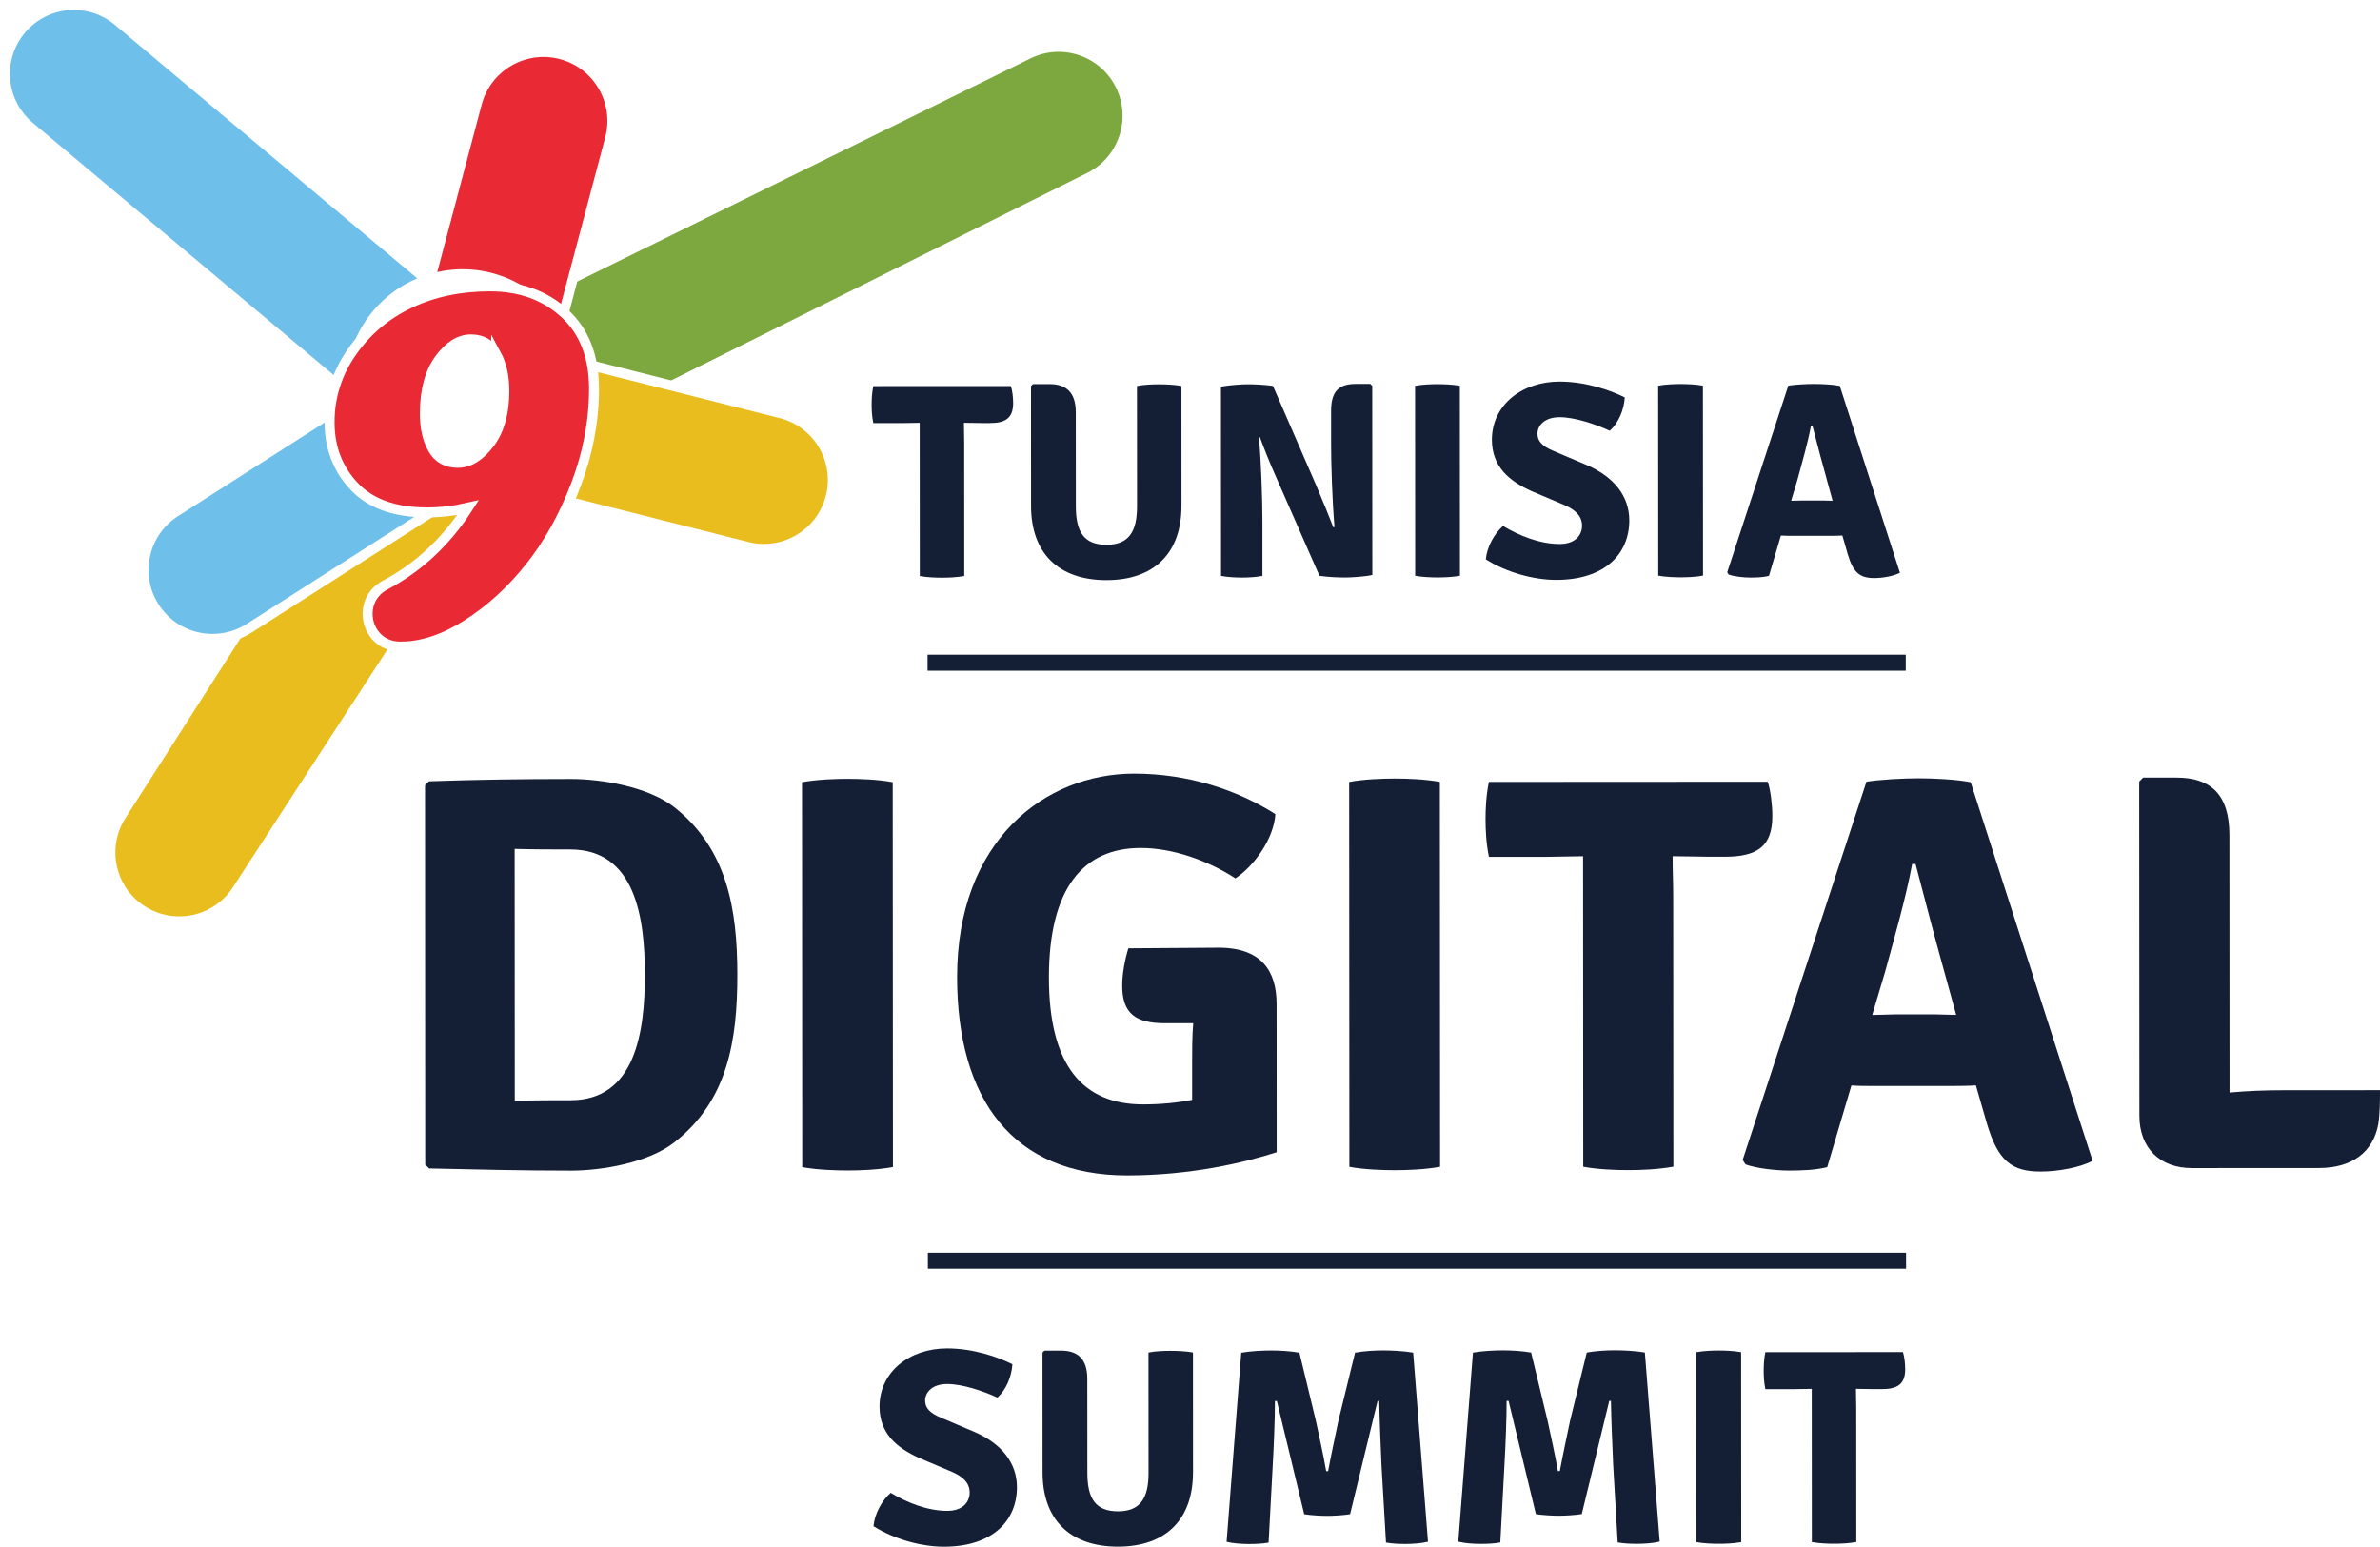
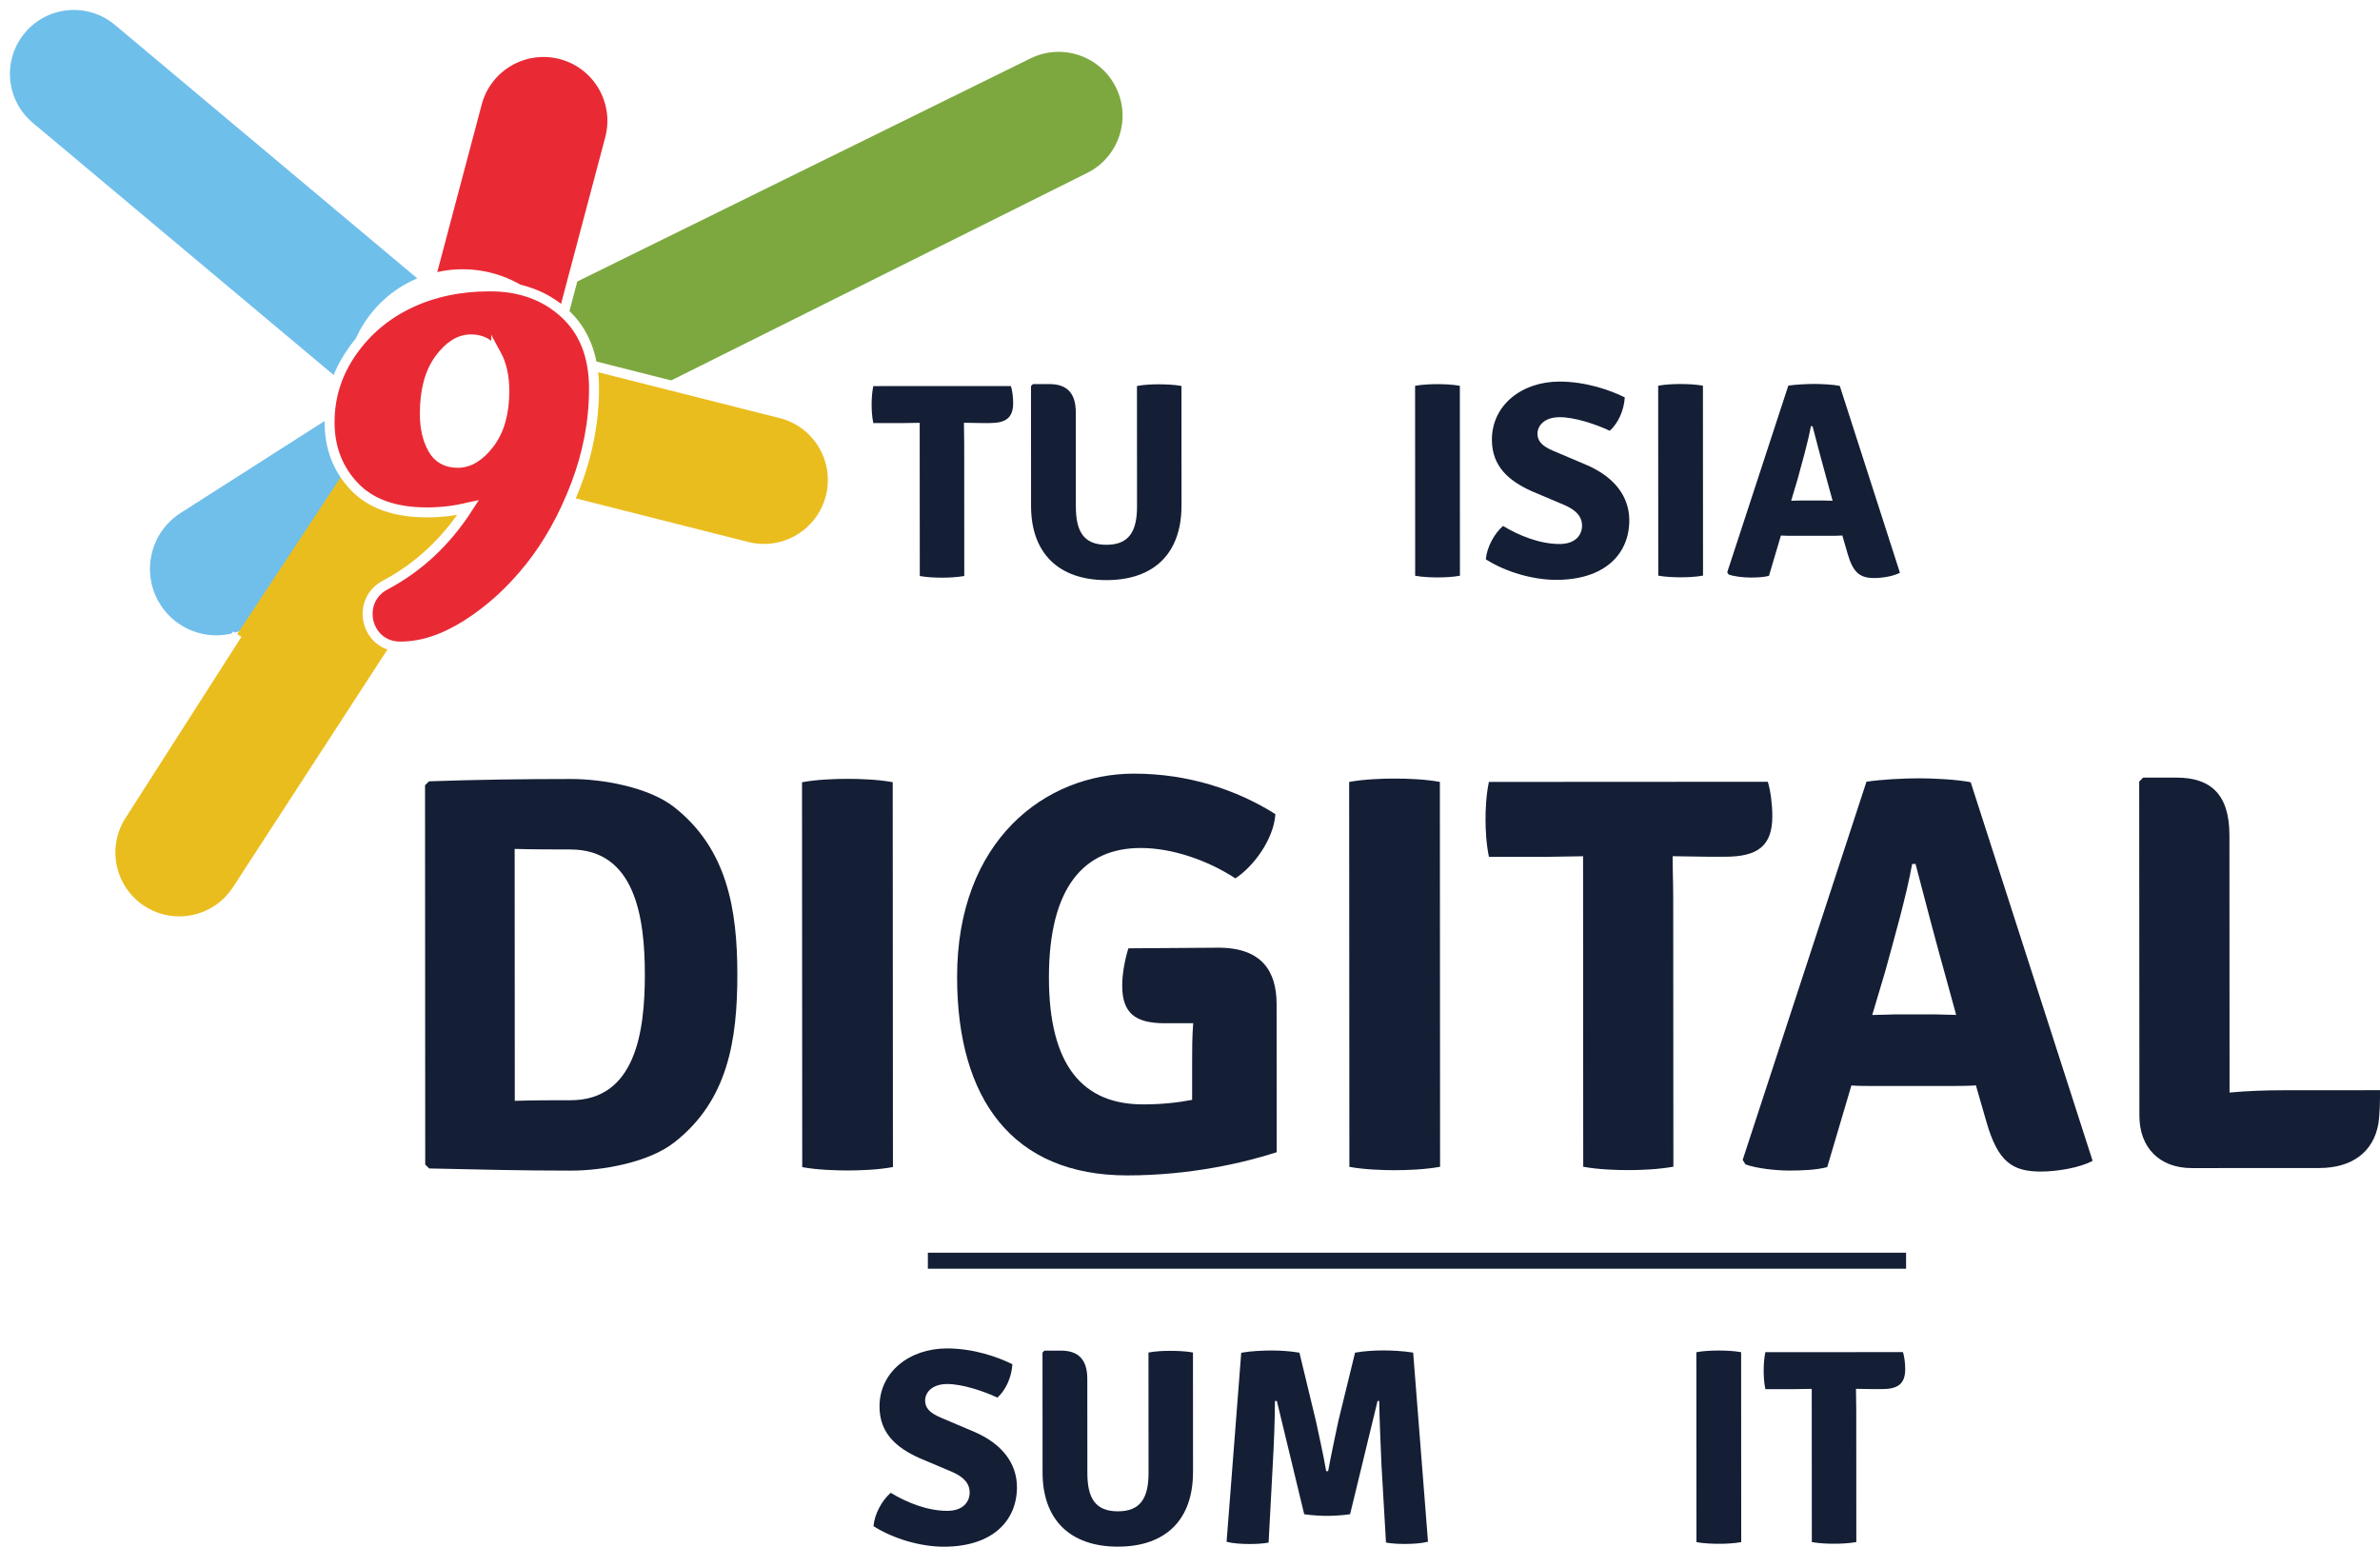
<svg xmlns="http://www.w3.org/2000/svg" id="Layer_2" data-name="Layer 2" viewBox="0 0 767.19 498.58">
  <defs>
    <style>
      .cls-1 {
        fill: #7da740;
      }

      .cls-1, .cls-2, .cls-3, .cls-4, .cls-5, .cls-6, .cls-7, .cls-8 {
        stroke: #fff;
        stroke-miterlimit: 10;
      }

      .cls-1, .cls-4, .cls-5, .cls-7 {
        stroke-width: .99px;
      }

      .cls-9 {
        filter: url(#drop-shadow-1);
      }

      .cls-2 {
        fill: #e92a35;
      }

      .cls-2, .cls-3, .cls-6, .cls-8 {
        stroke-width: 3.21px;
      }

      .cls-3 {
        fill: #7da840;
      }

      .cls-4 {
        fill: #e8bc1f;
      }

      .cls-5 {
        fill: #70beea;
      }

      .cls-6 {
        fill: #eabd1e;
      }

      .cls-7 {
        fill: #e82a36;
      }

      .cls-8 {
        fill: #6fbfeb;
      }

      .cls-10 {
        fill: #141e35;
        stroke-width: 0px;
      }
    </style>
    <filter id="drop-shadow-1" filterUnits="userSpaceOnUse">
      <feOffset dx="3.59" dy="3.59" />
      <feGaussianBlur result="blur" stdDeviation="2.57" />
      <feFlood flood-color="#231f20" flood-opacity=".5" />
      <feComposite in2="blur" operator="in" />
      <feComposite in="SourceGraphic" />
    </filter>
  </defs>
  <g id="Layer_1-2" data-name="Layer 1">
    <g>
      <g>
        <g>
          <path class="cls-5" d="M137.96,91.23L39.76,8.91C30.5,1.15,16.69,2.35,8.92,11.63c-7.77,9.26-6.55,23.08,2.72,30.84l102.21,85.68c-1.51-16.61,8.7-31.79,24.12-36.92Z" />
          <path class="cls-4" d="M77.63,203.79l-36.77,57.47c-6.59,10.14-3.71,23.7,6.43,30.29,3.68,2.39,7.82,3.53,11.91,3.53,7.16,0,14.19-3.51,18.38-9.96l82-126.18c-1.8.55-3.65,1-5.58,1.26-14.92,2.02-28.9-5.54-35.82-17.93" />
          <path class="cls-1" d="M215.76,124.81l132.64-66.16c10.85-5.34,15.31-18.46,9.97-29.31-5.34-10.85-18.46-15.31-29.31-9.97l-157.81,77.68c6.99,5.51,11.94,13.62,13.23,23.13,1.01,7.46-.39,14.69-3.57,20.92" />
          <path class="cls-7" d="M179.99,107.11c-7.02-12.09-20.83-19.4-35.54-17.4-1.89.26-3.7.7-5.47,1.23l14.83-55.91c3.11-11.69,15.08-18.62,26.77-15.55,11.69,3.1,18.65,15.09,15.55,26.78l-11.76,44.34-4.38,16.52Z" />
          <path class="cls-5" d="M113.98,129.73c-.03-.18-.02-.36-.05-.54l-55.97,35.75c-10.19,6.51-13.18,20.05-6.67,30.24,4.18,6.54,11.25,10.11,18.47,10.11,4.03,0,8.11-1.12,11.77-3.45l64.88-41.44c-16.34-1.28-30.15-13.77-32.44-30.67Z" />
          <path class="cls-4" d="M250.41,133.57l-66.58-16.83c.27,1.12.48,2.27.64,3.43,2.13,15.7-6.34,30.38-19.91,36.86l75.11,18.98c1.8.45,3.61.67,5.38.67,9.79,0,18.7-6.61,21.21-16.53,2.96-11.73-4.14-23.63-15.86-26.59Z" />
        </g>
        <g>
          <path class="cls-10" d="M296.48,136.29c-1.35,0-4.39.09-5.74.09h-9.23c-.45-2.15-.54-4.3-.54-5.91,0-1.61.09-3.85.53-6.01l44.37-.02c.45,1.44.72,3.67.72,5.47,0,4.75-2.33,6.46-7.53,6.46h-2.6c-1.34,0-4.3-.09-5.65-.09h-.09c0,2.51.09,4.21.09,6.63l.02,42.76c-2.51.45-5.2.54-7.17.54-1.97,0-4.75-.09-7.17-.53l-.03-49.39Z" />
          <path class="cls-10" d="M380.85,163.05c0,15.15-8.68,23.94-24.19,23.95-15.51,0-24.3-8.77-24.3-23.92l-.02-38.64.63-.63h5.29c5.47,0,8.52,2.68,8.52,9.14l.02,30.3c0,8.16,2.6,12.37,9.87,12.36,7.17,0,9.86-4.22,9.85-12.37l-.02-38.82c2.33-.45,5.11-.54,6.99-.54,1.79,0,5.02.08,7.35.53l.02,38.64Z" />
-           <path class="cls-10" d="M442.34,124.38l.03,60.96c-2.33.54-6.9.81-8.7.81-1.79,0-5.2-.09-8.34-.53l-14.09-32.08c-2.06-4.57-3.86-9.23-5.12-12.64l-.27.09c.63,7.62,1.08,19.36,1.09,26.8v17.84c-2.32.45-4.74.54-6.53.54-1.7,0-4.57-.09-6.81-.53l-.03-60.96c2.24-.54,6.72-.81,8.52-.81s5.11.08,8.25.53l13.91,32c2.24,5.29,4.31,10.31,5.56,13.62l.36-.18c-.72-8.33-1.09-20.26-1.09-26.44v-10.94c0-6.37,2.5-8.7,7.97-8.7h4.66s.63.62.63.62Z" />
          <path class="cls-10" d="M456.15,124.37c2.33-.45,5.47-.54,7.17-.54,1.97,0,4.84.09,7.26.53l.03,61.23c-2.42.45-5.29.54-7.26.54-1.7,0-4.84-.09-7.17-.53l-.03-61.23Z" />
          <path class="cls-10" d="M484.51,169.54c5.02,3.04,11.75,5.82,18.2,5.82,5.2,0,7.26-2.96,7.26-5.92,0-1.88-.72-4.48-5.65-6.63l-10.58-4.48c-7.35-3.31-12.82-7.97-12.83-16.58,0-11.2,9.67-18.74,21.77-18.75,8.51,0,16.41,2.77,21.07,5.1-.27,4.12-2.06,8.25-4.84,10.76-4.57-2.15-11.39-4.39-16.14-4.38-5.2,0-7.17,2.96-7.17,5.29,0,2.33,1.35,4.03,5.29,5.64l10.76,4.57c8.61,3.76,13.54,9.94,13.55,17.74,0,10.85-7.88,19.19-23.57,19.2-7.26,0-16.05-2.41-22.68-6.62.36-4.03,2.78-8.34,5.55-10.76Z" />
          <path class="cls-10" d="M534.51,124.33c2.33-.45,5.47-.54,7.17-.54,1.97,0,4.84.09,7.26.53l.03,61.23c-2.42.45-5.29.54-7.26.54-1.7,0-4.84-.09-7.17-.53l-.03-61.23Z" />
          <path class="cls-10" d="M574.07,172.63l-3.85,13c-1.79.45-3.85.54-6.01.54-2.24,0-5.29-.36-6.99-.98l-.45-.72,19.69-60.16c2.33-.36,5.92-.54,8.34-.54,2.33,0,6.01.17,8.25.62l19.39,60.23c-1.97,1.08-5.56,1.71-8.24,1.71-4.57,0-6.81-1.61-8.61-7.79l-1.71-5.92c-1.16.09-2.6.09-3.5.09h-12.73c-1.07,0-2.42,0-3.59-.08ZM577.38,161.42c1.16,0,2.6-.09,3.59-.09h6.54c.9,0,2.15.09,3.23.08l-1.53-5.56c-1.44-5.11-3.41-12.55-4.94-18.47h-.54c-.89,5.02-2.95,12.19-4.29,17.12l-2.06,6.9Z" />
          <path class="cls-10" d="M217.36,368.25c-8.35,6.54-23.25,9.09-33.24,9.1-15.8,0-29.97-.35-45.78-.7l-1.27-1.27-.06-122.25,1.27-1.27c15.62-.55,29.97-.74,45.78-.75,9.99,0,24.88,2.53,33.25,9.06,17.08,13.43,20.36,32.87,20.37,53.94.01,21.25-3.07,40.69-20.32,54.14ZM183.88,273.82c-6.18,0-11.44,0-17.98-.17l.04,81.2c6.54-.19,11.81-.19,17.98-.19,20.89-.01,23.96-21.99,23.95-40.52,0-18.35-3.11-40.32-24-40.31Z" />
          <path class="cls-10" d="M258.53,252.16c4.72-.91,11.08-1.1,14.53-1.1,4,0,9.81.18,14.71,1.08l.07,124.06c-4.9.91-10.72,1.1-14.71,1.1-3.45,0-9.81-.18-14.53-1.08l-.07-124.06Z" />
          <path class="cls-10" d="M392.24,305.49c14.53-.19,19.26,7.62,19.27,18.16l.03,47.77c-10.72,3.46-27.97,7.46-48.13,7.47-37.06.02-54.87-24.68-54.89-63.91-.02-44.14,28.48-65.59,57-65.6,17.62,0,33.24,5.25,45.6,13.05-.54,8.17-7.08,16.9-12.89,20.71-8.9-5.81-20.35-9.8-30.52-9.79-18.35,0-29.6,12.73-29.59,41.79.01,28.34,10.92,40.87,30.36,40.86,5.81,0,11.08-.55,15.8-1.46v-12.17c0-3.82-.01-8.17.35-12.53h-9.08c-9.45,0-13.81-3.08-13.81-12.16,0-3.81.9-8.54,1.99-11.99l28.52-.2Z" />
          <path class="cls-10" d="M434.9,252.07c4.72-.91,11.08-1.1,14.53-1.1,3.99,0,9.81.18,14.71,1.08l.07,124.06c-4.9.91-10.72,1.1-14.71,1.1-3.45,0-9.81-.18-14.53-1.08l-.07-124.06Z" />
          <path class="cls-10" d="M510.3,276.01c-2.73,0-8.9.19-11.63.19h-18.71c-.91-4.35-1.09-8.71-1.1-11.98s.18-7.81,1.08-12.17l89.91-.05c.91,2.91,1.46,7.45,1.46,11.08,0,9.63-4.72,13.08-15.25,13.09h-5.27c-2.73,0-8.72-.17-11.44-.17h-.18c0,5.08.19,8.54.19,13.44l.05,86.64c-5.09.91-10.54,1.1-14.53,1.1-4,0-9.63-.18-14.53-1.08l-.05-100.09Z" />
          <path class="cls-10" d="M596.8,349.89l-7.8,26.34c-3.63.91-7.81,1.09-12.17,1.1-4.54,0-10.72-.72-14.17-1.99l-.91-1.45,39.9-121.9c4.72-.73,11.99-1.1,16.89-1.1,4.72,0,12.17.36,16.71,1.26l39.3,122.04c-3.99,2.18-11.26,3.46-16.71,3.46-9.26,0-13.81-3.26-17.45-15.79l-3.46-11.99c-2.36.18-5.27.18-7.09.19h-25.79c-2.18.01-4.9.02-7.27-.16ZM603.51,327.18c2.36,0,5.27-.18,7.26-.19h13.26c1.82,0,4.36.17,6.54.17l-3.09-11.26c-2.91-10.35-6.91-25.42-10.01-37.41h-1.09c-1.81,10.17-5.98,24.71-8.7,34.7l-4.17,13.99Z" />
          <path class="cls-10" d="M767.19,351.43c0,3.45,0,7.27-.54,10.9-1.63,9.08-8.53,14.17-19.07,14.18l-41.05.02c-10.35,0-16.9-6.53-16.9-16.88l-.06-107.72,1.27-1.27h10.72c11.08-.01,17.08,5.44,17.09,18.51l.04,83.01c5.99-.55,11.81-.73,17.07-.74l31.43-.02Z" />
          <path class="cls-10" d="M287.11,481.2c5.02,3.05,11.75,5.82,18.2,5.82,5.2,0,7.26-2.96,7.26-5.92,0-1.88-.72-4.48-5.65-6.63l-10.58-4.48c-7.35-3.31-12.82-7.97-12.83-16.58,0-11.2,9.67-18.74,21.77-18.75,8.52,0,16.41,2.77,21.07,5.1-.27,4.12-2.06,8.25-4.83,10.76-4.57-2.15-11.39-4.38-16.14-4.38-5.2,0-7.17,2.96-7.17,5.29,0,2.33,1.35,4.03,5.29,5.64l10.76,4.57c8.61,3.76,13.54,9.94,13.55,17.74,0,10.85-7.88,19.19-23.56,19.2-7.26,0-16.05-2.41-22.68-6.62.35-4.03,2.77-8.34,5.55-10.76Z" />
          <path class="cls-10" d="M384.56,474.61c0,15.15-8.68,23.94-24.19,23.95-15.51,0-24.3-8.77-24.3-23.92l-.02-38.64.63-.63h5.29c5.47,0,8.52,2.68,8.52,9.14l.02,30.3c0,8.16,2.61,12.37,9.87,12.36,7.17,0,9.86-4.22,9.85-12.37l-.02-38.82c2.33-.45,5.11-.54,6.99-.54,1.79,0,5.02.08,7.35.53l.02,38.64Z" />
          <path class="cls-10" d="M400.14,436.05c2.96-.54,6.99-.72,9.68-.72,2.6,0,6.01.17,9.05.71l5.3,21.96c.45,2.15,2.6,11.74,3.32,16.22h.63c.8-4.48,2.86-14.08,3.31-16.23l5.37-21.96c2.96-.54,6.36-.72,9.05-.72,2.6,0,6.63.17,9.68.71l4.78,60.95c-2.06.54-5.02.72-7.35.72-2.15,0-4.12-.09-6.19-.45l-1.45-24.92c-.27-6.37-.64-14.79-.73-20.71h-.54s-8.85,36.49-8.85,36.49c-2.15.36-5.47.54-7.44.54-1.79,0-5.2-.17-7.35-.53l-8.81-36.48h-.63c0,5.92-.35,14.34-.71,20.71l-1.33,24.92c-2.06.36-4.12.45-6.28.45-2.33,0-5.2-.18-7.26-.71l4.72-60.96Z" />
-           <path class="cls-10" d="M474.83,436.01c2.96-.54,6.99-.72,9.68-.72,2.6,0,6,.17,9.05.71l5.3,21.96c.45,2.15,2.61,11.74,3.32,16.22h.63c.81-4.48,2.86-14.08,3.31-16.23l5.37-21.96c2.96-.54,6.36-.72,9.05-.72,2.6,0,6.63.17,9.68.71l4.78,60.95c-2.06.54-5.02.72-7.35.72-2.15,0-4.12-.09-6.19-.45l-1.45-24.92c-.27-6.37-.64-14.79-.73-20.71h-.54s-8.86,36.49-8.86,36.49c-2.15.36-5.47.54-7.44.54-1.79,0-5.2-.17-7.35-.53l-8.8-36.48h-.63c0,5.92-.35,14.34-.71,20.71l-1.33,24.92c-2.06.36-4.12.45-6.28.45-2.33,0-5.2-.18-7.26-.71l4.72-60.96Z" />
          <path class="cls-10" d="M546.82,435.88c2.33-.45,5.47-.54,7.17-.54,1.97,0,4.84.09,7.26.53l.03,61.23c-2.42.45-5.29.54-7.26.54-1.7,0-4.84-.09-7.17-.53l-.03-61.23Z" />
          <path class="cls-10" d="M584.03,447.7c-1.35,0-4.39.09-5.74.09h-9.23c-.45-2.15-.54-4.3-.54-5.91,0-1.61.09-3.85.53-6.01l44.37-.02c.45,1.44.72,3.67.72,5.47,0,4.75-2.33,6.46-7.53,6.46h-2.6c-1.34,0-4.3-.09-5.65-.09h-.09c0,2.51.09,4.21.09,6.63l.02,42.76c-2.51.45-5.2.54-7.17.54-1.97,0-4.75-.09-7.17-.53l-.03-49.39Z" />
-           <rect class="cls-10" x="299" y="211.04" width="315.32" height="5.16" />
          <rect class="cls-10" x="299.1" y="403.81" width="315.32" height="5.16" />
        </g>
      </g>
      <g>
        <g>
          <path class="cls-8" d="M137.66,90.28L38.07,6.79C28.68-1.08,14.67.14,6.79,9.55-1.09,18.94.14,32.95,9.54,40.82l103.66,86.89c-1.53-16.84,8.83-32.24,24.46-37.44Z" />
          <path class="cls-6" d="M76.47,204.42l-37.29,58.28c-6.68,10.28-3.76,24.04,6.52,30.72,3.74,2.42,7.93,3.58,12.08,3.58,7.26,0,14.39-3.56,18.64-10.1l83.15-127.96c-1.83.55-3.7,1.01-5.66,1.28-15.13,2.05-29.3-5.61-36.32-18.18" />
          <path class="cls-3" d="M216.55,124.33l134.51-67.09c11-5.42,15.53-18.72,10.12-29.73-5.42-11-18.72-15.53-29.73-10.11l-160.04,78.77c7.08,5.59,12.11,13.81,13.42,23.46,1.02,7.57-.39,14.9-3.62,21.22" />
          <path class="cls-2" d="M180.28,106.38c-7.12-12.26-21.12-19.67-36.04-17.65-1.91.26-3.75.71-5.55,1.24l15.04-56.7c3.15-11.85,15.3-18.89,27.15-15.77,11.86,3.14,18.91,15.3,15.77,27.15l-11.93,44.97-4.44,16.75Z" />
-           <path class="cls-8" d="M113.34,129.32c-.03-.18-.02-.36-.05-.55l-56.76,36.25c-10.33,6.6-13.36,20.33-6.76,30.67,4.24,6.63,11.4,10.26,18.73,10.26,4.09,0,8.23-1.13,11.93-3.5l65.8-42.03c-16.57-1.3-30.57-13.97-32.89-31.11Z" />
          <path class="cls-6" d="M251.7,133.21l-67.52-17.06c.27,1.14.49,2.3.65,3.48,2.16,15.92-6.43,30.81-20.19,37.38l76.17,19.25c1.83.46,3.66.68,5.46.68,9.92,0,18.97-6.71,21.51-16.77,3-11.89-4.2-23.97-16.08-26.97Z" />
        </g>
        <g class="cls-9">
          <path class="cls-2" d="M110.57,153.18c-5.28-5.6-7.92-12.48-7.92-20.66s2.36-15.68,7.09-22.52c4.73-6.84,10.92-12.1,18.59-15.77,7.66-3.67,16.34-5.51,26.03-5.51s17.7,2.89,24.03,8.68c6.33,5.78,9.5,13.89,9.5,24.31s-1.95,20.75-5.85,30.99c-3.9,10.24-8.86,19.12-14.87,26.65-6.01,7.53-12.74,13.66-20.18,18.38-7.44,4.73-14.55,7.09-21.35,7.09-.13,0-.25,0-.38,0-10.92-.11-14.33-14.7-4.68-19.82,10.78-5.72,19.67-14.03,26.69-24.94-4.41,1.01-8.81,1.52-13.22,1.52-10.38,0-18.2-2.8-23.48-8.4ZM156.36,110.63c-1.75-3.21-4.45-4.82-8.13-4.82s-7.07,2.13-10.19,6.4c-3.12,4.27-4.68,10.12-4.68,17.56,0,4.5.85,8.26,2.55,11.29,1.7,3.03,4.38,4.54,8.06,4.54s7.09-2.09,10.26-6.27c3.17-4.18,4.75-9.8,4.75-16.87,0-4.68-.87-8.63-2.62-11.84Z" />
        </g>
      </g>
    </g>
  </g>
</svg>